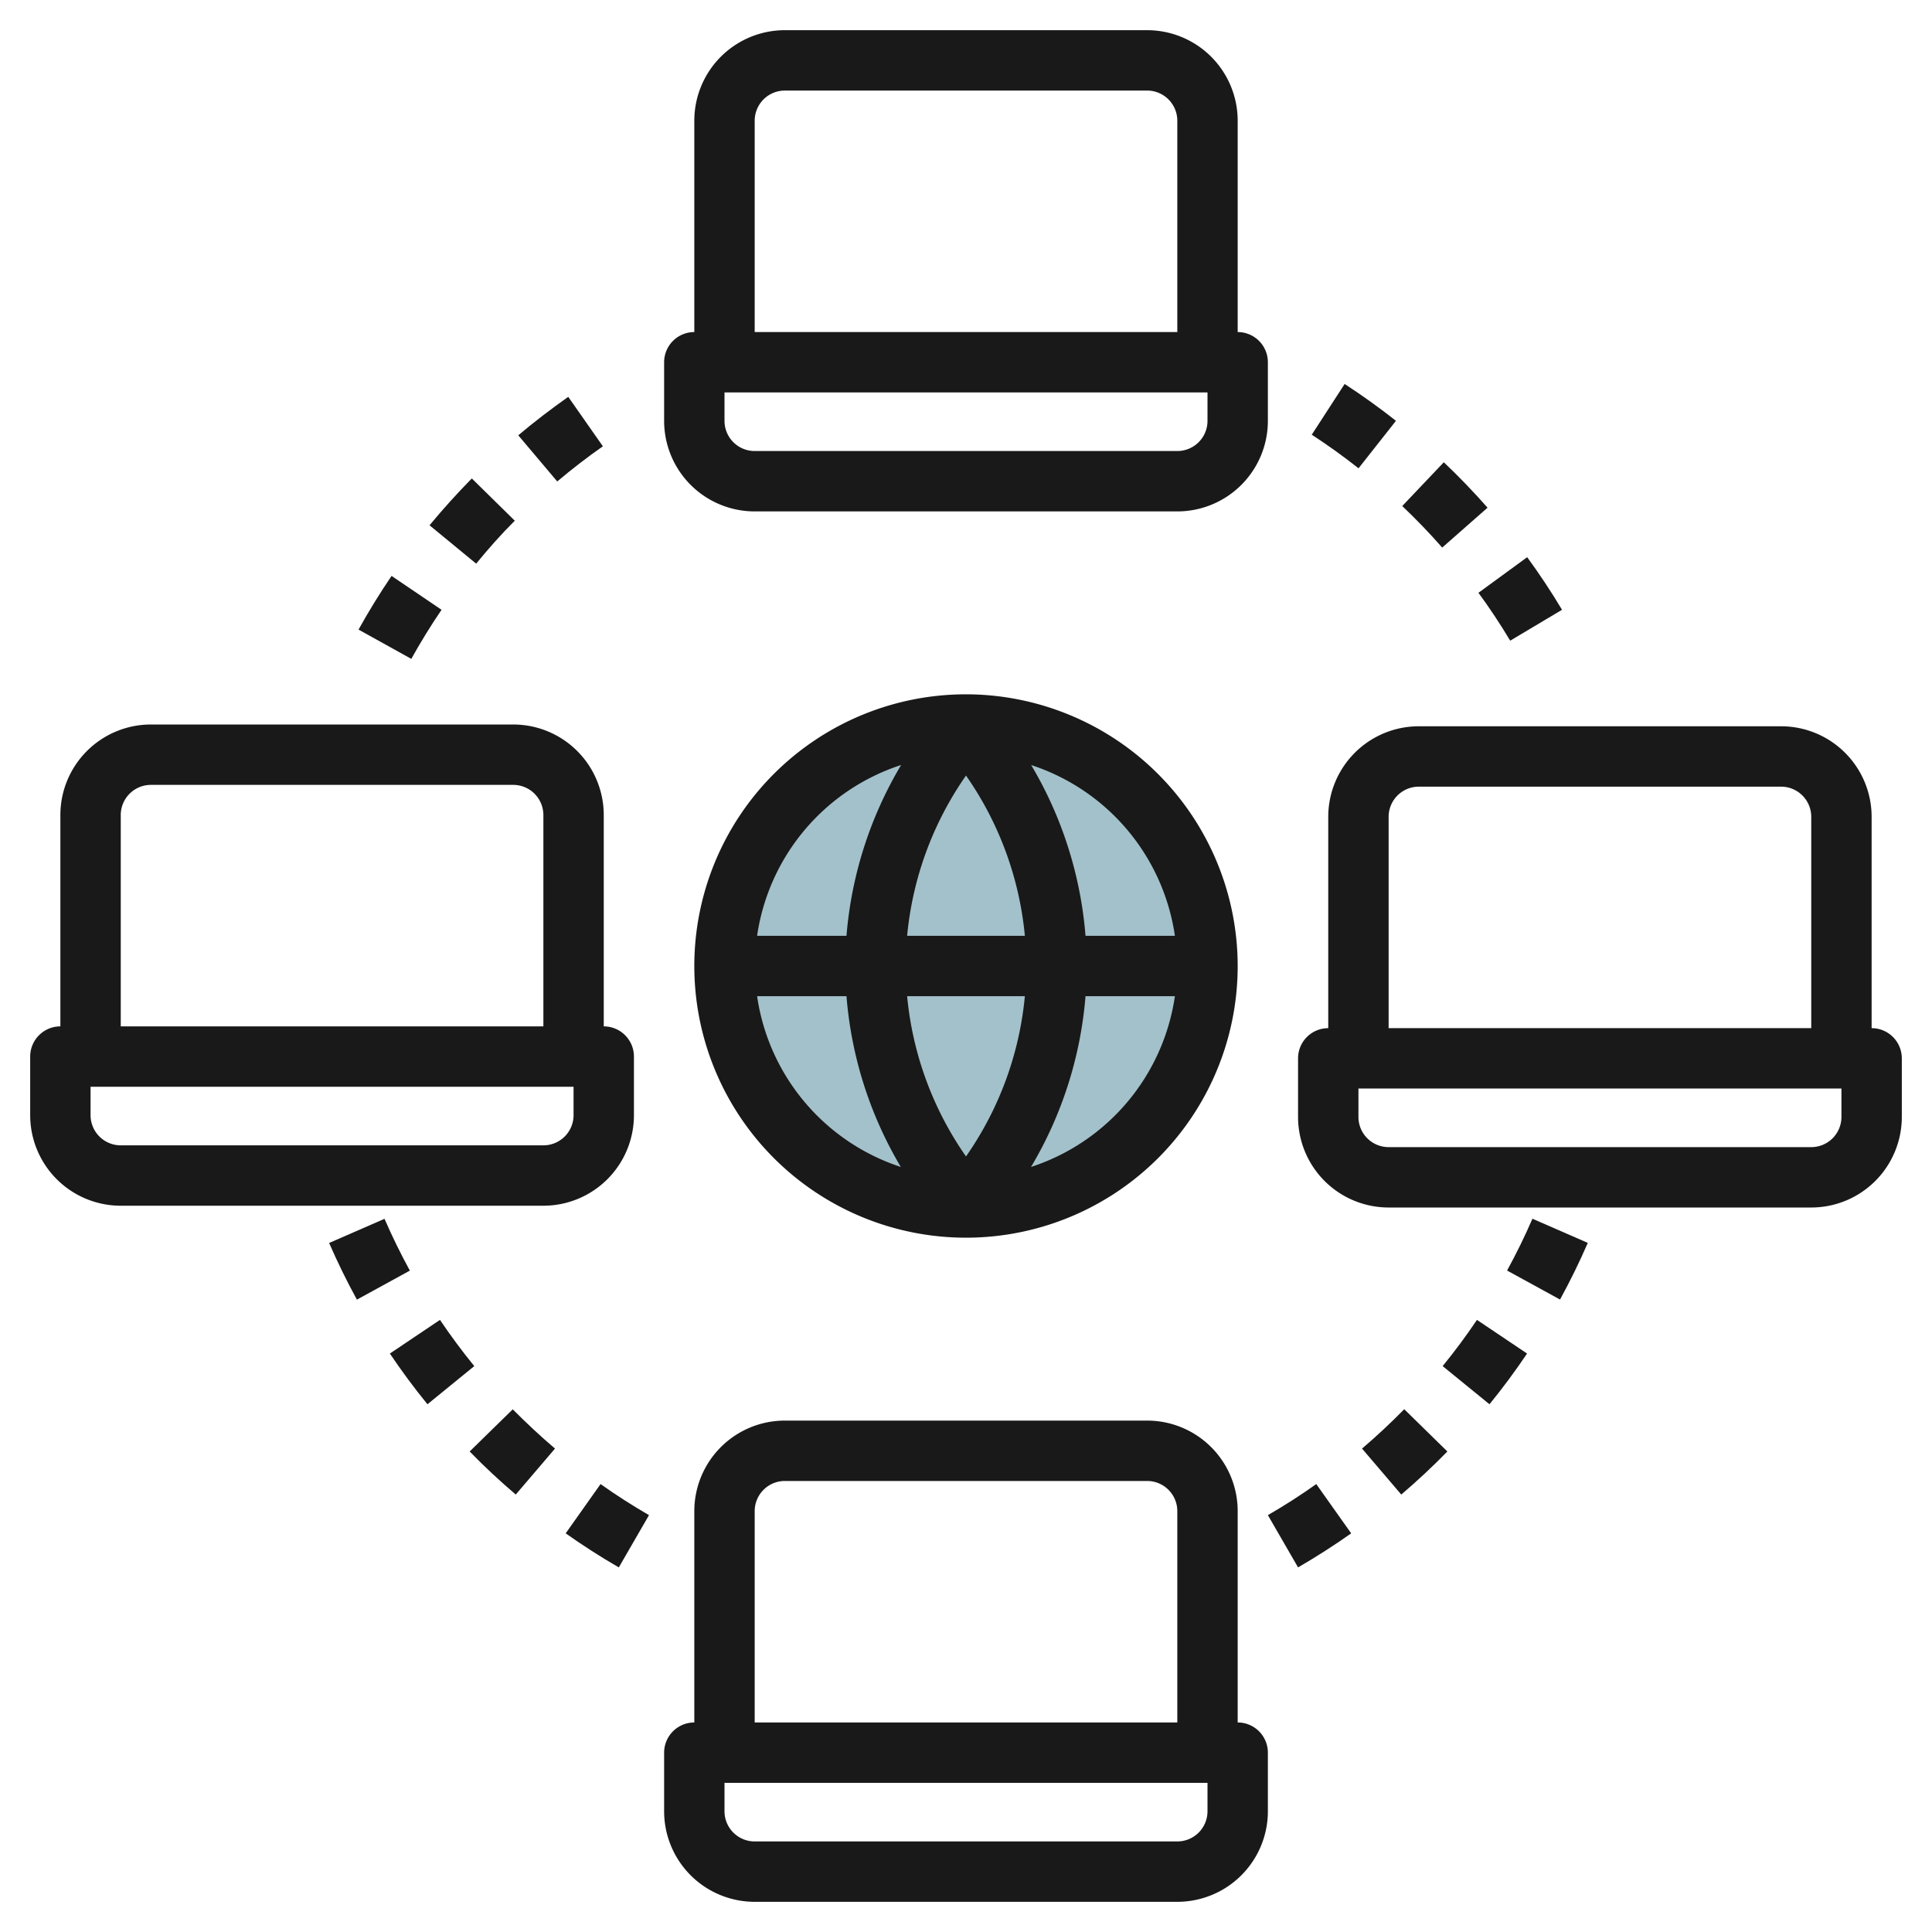
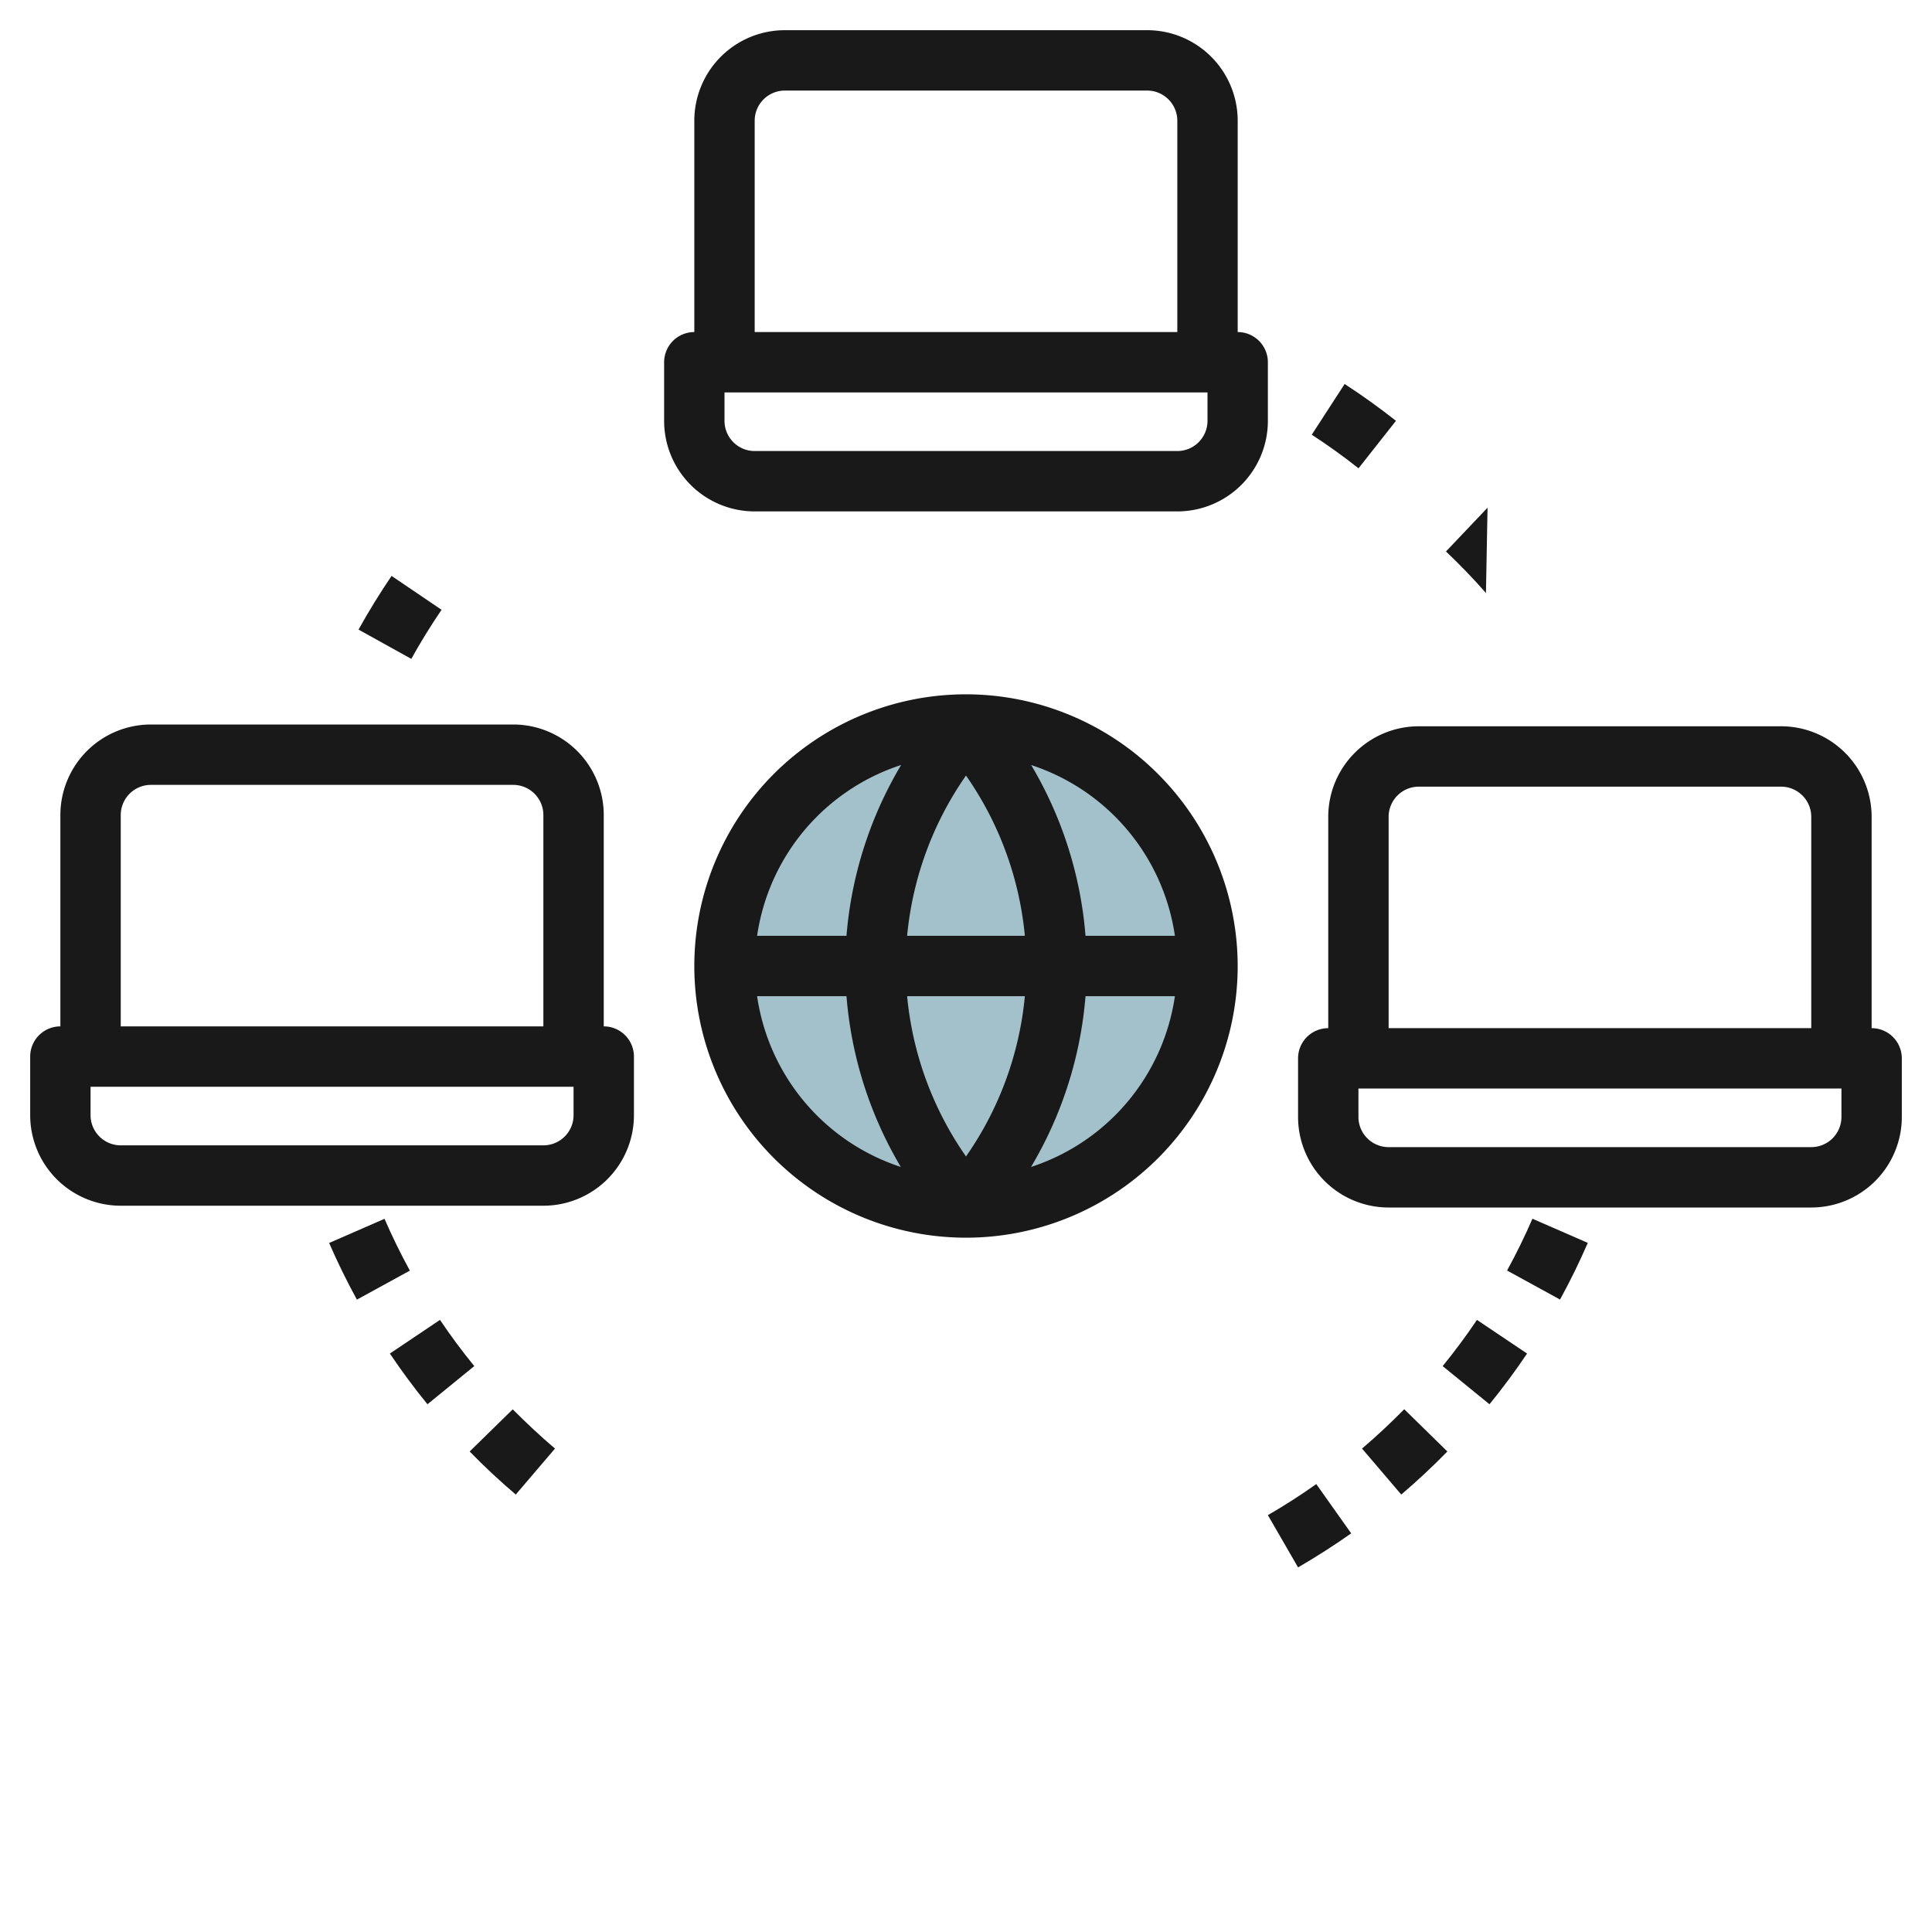
<svg xmlns="http://www.w3.org/2000/svg" id="Layer_3" height="512" viewBox="0 0 64 64" width="512" data-name="Layer 3">
  <circle cx="32" cy="32" fill="#a3c1ca" r="8" />
  <g fill="#191919">
-     <path d="m41 57.059v-7a3 3 0 0 0 -3-3h-12a3 3 0 0 0 -3 3v7a1 1 0 0 0 -1 1v1.941a3 3 0 0 0 3 3h14a3 3 0 0 0 3-3v-1.941a1 1 0 0 0 -1-1zm-16-7a1 1 0 0 1 1-1h12a1 1 0 0 1 1 1v7h-14zm15 9.941a1 1 0 0 1 -1 1h-14a1 1 0 0 1 -1-1v-.941h16z" />
    <path d="m62 34.059v-7a3 3 0 0 0 -3-3h-12a3 3 0 0 0 -3 3v7a1 1 0 0 0 -1 1v1.941a3 3 0 0 0 3 3h14a3 3 0 0 0 3-3v-1.941a1 1 0 0 0 -1-1zm-16-7a1 1 0 0 1 1-1h12a1 1 0 0 1 1 1v7h-14zm15 9.941a1 1 0 0 1 -1 1h-14a1 1 0 0 1 -1-1v-.941h16z" />
    <path d="m25 16.941h14a3 3 0 0 0 3-3v-1.941a1 1 0 0 0 -1-1v-7a3 3 0 0 0 -3-3h-12a3 3 0 0 0 -3 3v7a1 1 0 0 0 -1 1v1.941a3 3 0 0 0 3 3zm15-3a1 1 0 0 1 -1 1h-14a1 1 0 0 1 -1-1v-.941h16zm-15-9.941a1 1 0 0 1 1-1h12a1 1 0 0 1 1 1v7h-14z" />
    <path d="m21 36.941v-1.941a1 1 0 0 0 -1-1v-7a3 3 0 0 0 -3-3h-12a3 3 0 0 0 -3 3v7a1 1 0 0 0 -1 1v1.941a3 3 0 0 0 3 3h14a3 3 0 0 0 3-3zm-17-9.941a1 1 0 0 1 1-1h12a1 1 0 0 1 1 1v7h-14zm-1 9.941v-.941h16v.941a1 1 0 0 1 -1 1h-14a1 1 0 0 1 -1-1z" />
    <path d="m32 23a9 9 0 1 0 9 9 9.01 9.01 0 0 0 -9-9zm6.92 8h-2.961a13.111 13.111 0 0 0 -1.8-5.657 7.014 7.014 0 0 1 4.761 5.657zm-6.92 7.309a11.08 11.08 0 0 1 -1.95-5.309h3.9a11.08 11.08 0 0 1 -1.95 5.309zm-1.95-7.309a11.08 11.08 0 0 1 1.95-5.309 11.08 11.08 0 0 1 1.95 5.309zm-.2-5.657a13.111 13.111 0 0 0 -1.809 5.657h-2.961a7.013 7.013 0 0 1 4.766-5.657zm-4.77 7.657h2.961a13.111 13.111 0 0 0 1.8 5.657 7.014 7.014 0 0 1 -4.761-5.657zm9.074 5.657a13.111 13.111 0 0 0 1.805-5.657h2.961a7.013 7.013 0 0 1 -4.766 5.657z" />
    <path d="m12.737 40.375-1.834.8c.276.635.585 1.266.92 1.877l1.754-.961c-.306-.561-.588-1.137-.84-1.716z" />
-     <path d="m18.739 50.794c.566.4 1.157.78 1.76 1.128l1-1.731c-.551-.318-1.091-.665-1.605-1.029z" />
    <path d="m14.575 43.723-1.66 1.115c.386.574.805 1.14 1.245 1.68l1.551-1.264c-.402-.493-.784-1.008-1.136-1.531z" />
    <path d="m15.558 48.082c.486.5 1 .978 1.527 1.427l1.3-1.523c-.481-.409-.949-.847-1.4-1.3z" />
    <path d="m45.119 47.986 1.3 1.523c.526-.449 1.041-.929 1.527-1.427l-1.429-1.4c-.449.457-.917.895-1.398 1.304z" />
    <path d="m47.79 45.254 1.551 1.264c.44-.54.859-1.106 1.245-1.68l-1.66-1.115c-.352.523-.734 1.038-1.136 1.531z" />
    <path d="m49.924 42.088 1.754.961c.335-.611.644-1.242.92-1.877l-1.834-.8c-.252.582-.535 1.158-.84 1.716z" />
    <path d="m42 50.191 1 1.731c.6-.348 1.194-.728 1.76-1.128l-1.157-1.632c-.512.364-1.052.711-1.603 1.029z" />
-     <path d="m49.277 16.818c-.456-.519-.944-1.026-1.449-1.505l-1.377 1.45c.462.439.907.9 1.324 1.376z" />
-     <path d="m50.027 21.223 1.717-1.023c-.357-.6-.746-1.183-1.154-1.742l-1.615 1.179c.372.505.725 1.04 1.052 1.586z" />
+     <path d="m49.277 16.818l-1.377 1.45c.462.439.907.9 1.324 1.376z" />
    <path d="m46.243 13.94c-.544-.43-1.115-.84-1.7-1.22l-1.089 1.68c.531.346 1.053.721 1.549 1.113z" />
-     <path d="m19.971 14.784-1.147-1.638c-.566.4-1.124.825-1.656 1.274l1.291 1.529c.486-.411.995-.803 1.512-1.165z" />
-     <path d="m17.053 17.249-1.424-1.4c-.49.5-.961 1.02-1.4 1.552l1.545 1.271c.401-.492.826-.972 1.279-1.423z" />
    <path d="m14.627 20.2-1.656-1.122c-.394.58-.762 1.178-1.094 1.778l1.748.97c.305-.549.642-1.097 1.002-1.626z" />
  </g>
</svg>